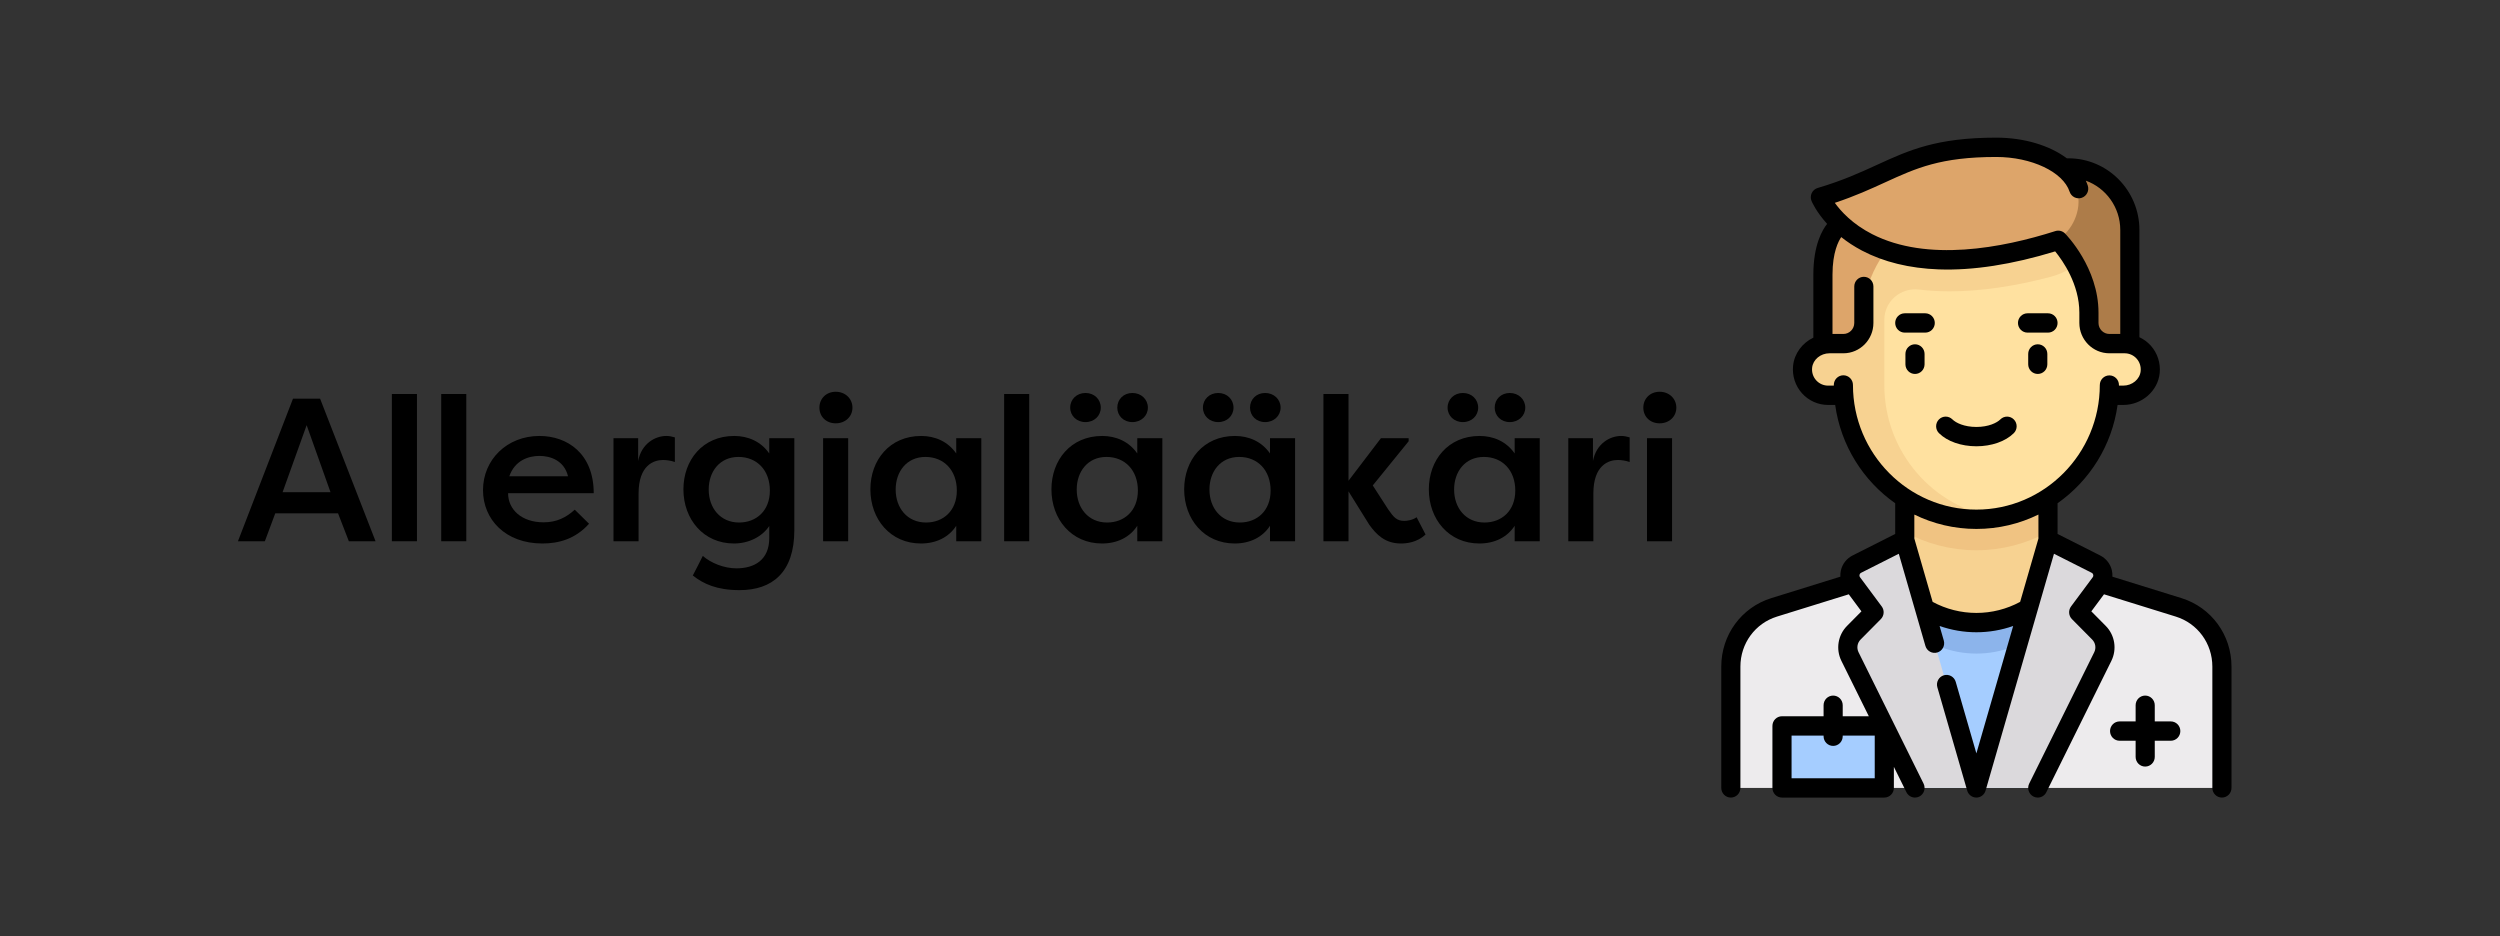
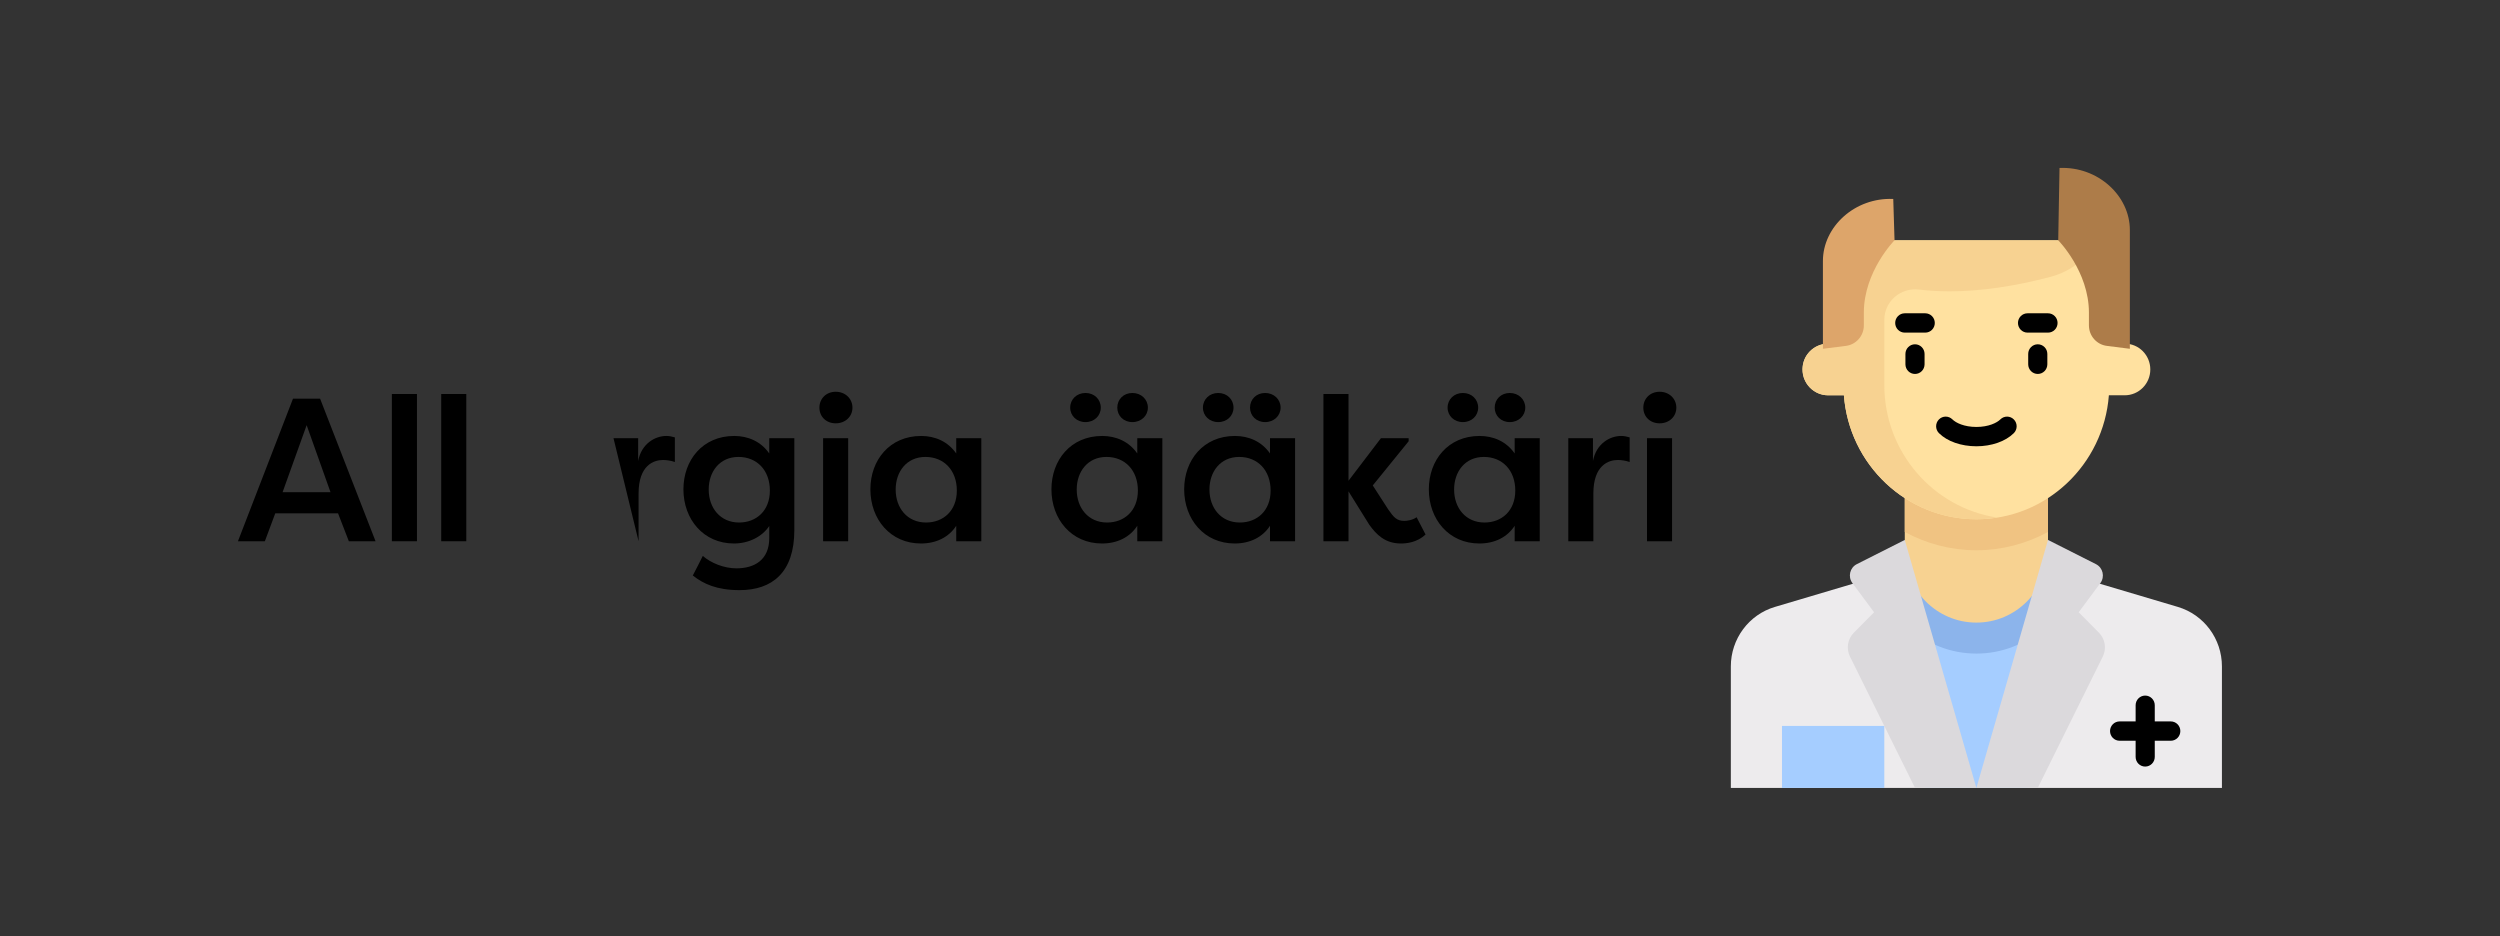
<svg xmlns="http://www.w3.org/2000/svg" width="100%" height="100%" viewBox="0 0 3475 1301" xml:space="preserve" style="fill-rule:evenodd;clip-rule:evenodd;stroke-linejoin:round;stroke-miterlimit:2;">
  <rect x="0" y="0" width="3475" height="1301" fill="#333333" stroke="none" />
  <g transform="matrix(1,0,0,1,-874,-4063)">
    <g id="Allergialääkäri" transform="matrix(0.869,0,0,0.433,874.076,4063.48)">
      <rect x="0" y="0" width="4000" height="3000" style="fill:none;" />
      <g transform="matrix(10.558,0,0,21.399,-117.043,419.349)">
        <g>
          <path d="M341.024,71.398L324.688,66.594L296.312,66.594L279.976,71.398C276.018,72.562 273.3,76.195 273.3,80.32L273.3,98.549L347.7,98.549L347.7,80.32C347.7,76.195 344.982,72.563 341.024,71.398Z" style="fill:rgb(237,235,237);fill-rule:nonzero;" />
          <path d="M318.25,98.549L302.75,98.549L299.65,67.55L321.35,67.55L318.25,98.549Z" style="fill:rgb(165,205,255);fill-rule:nonzero;" />
          <path d="M300.355,74.601C303.075,76.961 306.616,78.399 310.5,78.399C314.384,78.399 317.925,76.961 320.645,74.601L321.35,67.55L299.65,67.55L300.355,74.601Z" style="fill:rgb(140,180,235);fill-rule:nonzero;" />
          <path d="M310.5,73.75C304.508,73.75 299.65,68.892 299.65,62.9L299.65,52.05L321.35,52.05L321.35,62.9C321.35,68.892 316.492,73.75 310.5,73.75Z" style="fill:rgb(247,210,145);fill-rule:nonzero;" />
          <path d="M299.65,60.158C302.906,61.897 306.599,62.9 310.5,62.9C314.401,62.9 318.093,61.897 321.35,60.158L321.35,52.05L299.65,52.05L299.65,60.158Z" style="fill:rgb(240,195,130);fill-rule:nonzero;" />
          <path d="M332.975,31.9L330.65,31.9L330.65,16.4L290.35,16.4L290.35,31.9L288.025,31.9C285.885,31.9 284.15,33.635 284.15,35.775C284.15,37.915 285.885,39.65 288.025,39.65L290.429,39.65C291.223,50.051 299.895,58.25 310.5,58.25C321.105,58.25 329.778,50.051 330.572,39.65L332.975,39.65C335.115,39.65 336.85,37.915 336.85,35.775C336.85,33.635 335.115,31.9 332.975,31.9Z" style="fill:rgb(255,225,160);fill-rule:nonzero;" />
          <path d="M290.35,16.4L290.35,31.9L288.181,31.9C286.417,31.9 284.769,33.018 284.311,34.723C283.62,37.3 285.572,39.65 288.046,39.65L290.429,39.65C291.223,50.052 299.895,58.25 310.5,58.25C311.561,58.25 312.594,58.147 313.61,57.989C303.953,56.498 296.551,48.175 296.551,38.1L296.551,28.359C296.551,25.558 299.02,23.459 301.802,23.79C303.247,23.962 304.793,24.057 306.451,24.057C311.078,24.057 316.229,23.323 321.76,21.875C324.828,21.072 327.393,19.05 328.97,16.4L290.35,16.4Z" style="fill:rgb(247,210,145);fill-rule:nonzero;" />
          <path d="M297.906,10.2L298.1,16.4C298.1,16.4 293.45,21.05 293.45,27.25L293.45,29.163C293.45,30.727 292.286,32.046 290.735,32.239L287.25,32.675L287.25,19.5C287.25,14.364 292.094,9.942 297.906,10.2Z" style="fill:rgb(221,165,106);fill-rule:nonzero;" />
          <path d="M329.07,75.269L326,72.199L329.285,67.819C329.996,66.871 329.675,65.512 328.616,64.982L321.35,61.349L310.5,98.549L319.8,98.549L329.651,78.848C330.247,77.654 330.013,76.213 329.07,75.269Z" style="fill:rgb(219,217,220);fill-rule:nonzero;" />
          <path d="M323.093,5.55L322.9,16.4C322.9,16.4 327.55,21.05 327.55,27.25L327.55,29.163C327.55,30.727 328.714,32.045 330.265,32.239L333.75,32.675L333.75,14.85C333.75,9.714 328.906,5.292 323.093,5.55Z" style="fill:rgb(173,124,73);fill-rule:nonzero;" />
          <path d="M291.93,75.269L295,72.199L291.715,67.819C291.004,66.871 291.325,65.512 292.384,64.982L299.65,61.349L310.5,98.549L301.2,98.549L291.349,78.848C290.753,77.654 290.987,76.213 291.93,75.269Z" style="fill:rgb(219,217,220);fill-rule:nonzero;" />
-           <path d="M313.503,2.45C300.571,2.45 298.093,6.381 288.135,9.553C287.451,9.771 287.143,10.564 287.53,11.169C289.691,14.548 297.733,23.358 320.582,17.376C323.258,16.676 325.315,14.518 325.857,11.806C326.486,8.664 324.576,5.552 321.705,4.129C319.425,2.999 316.434,2.45 313.503,2.45Z" style="fill:rgb(221,165,106);fill-rule:nonzero;" />
          <rect x="281.049" y="89.249" width="15.5" height="9.301" style="fill:rgb(165,205,255);fill-rule:nonzero;" />
          <path d="M301.2,32C300.399,32 299.75,32.649 299.75,33.45L299.75,35C299.75,35.801 300.399,36.45 301.2,36.45C302.001,36.45 302.65,35.801 302.65,35L302.65,33.45C302.65,32.649 302.001,32 301.2,32Z" style="fill-rule:nonzero;" />
          <path d="M319.8,32C318.999,32 318.35,32.649 318.35,33.45L318.35,35C318.35,35.801 318.999,36.45 319.8,36.45C320.601,36.45 321.25,35.801 321.25,35L321.25,33.45C321.25,32.649 320.601,32 319.8,32Z" style="fill-rule:nonzero;" />
          <path d="M316.168,45.332C316.739,44.77 316.745,43.852 316.182,43.282C315.62,42.711 314.702,42.705 314.132,43.268C313.602,43.79 312.333,44.4 310.5,44.4C308.667,44.4 307.398,43.79 306.869,43.268C306.298,42.705 305.38,42.711 304.818,43.281C304.255,43.852 304.262,44.77 304.832,45.332C306.08,46.564 308.199,47.3 310.5,47.3C312.8,47.3 314.919,46.564 316.168,45.332Z" style="fill-rule:nonzero;" />
          <path d="M302.75,27.35L299.65,27.35C298.849,27.35 298.2,27.999 298.2,28.8C298.2,29.601 298.849,30.25 299.65,30.25L302.75,30.25C303.551,30.25 304.2,29.601 304.2,28.8C304.2,27.999 303.551,27.35 302.75,27.35Z" style="fill-rule:nonzero;" />
          <path d="M318.25,30.25L321.35,30.25C322.151,30.25 322.8,29.601 322.8,28.8C322.8,27.999 322.151,27.35 321.35,27.35L318.25,27.35C317.449,27.35 316.8,27.999 316.8,28.8C316.8,29.601 317.449,30.25 318.25,30.25Z" style="fill-rule:nonzero;" />
-           <path d="M341.559,70.075L331.106,66.862C331.123,66.546 331.1,66.226 331.026,65.911C330.797,64.942 330.155,64.131 329.264,63.685L322.8,60.453L322.8,55.844C327.636,52.481 331.04,47.193 331.891,41.1L332.754,41.1C335.58,41.1 338.004,39 338.272,36.319C338.423,34.816 337.931,33.316 336.924,32.203C336.437,31.664 335.847,31.238 335.2,30.94L335.2,14.85C335.2,8.922 330.377,4.1 324.45,4.1C324.442,4.1 324.341,4.1 324.205,4.1C321.594,2.174 317.758,1 313.503,1C304.444,1 300.283,2.887 295.464,5.072C292.89,6.24 290.228,7.447 286.456,8.55C286.06,8.666 285.731,8.945 285.554,9.317C285.376,9.69 285.365,10.12 285.525,10.501C285.569,10.607 286.217,12.111 287.888,13.938C287.166,14.826 285.8,17.099 285.8,21.567L285.8,31.004C284.131,31.8 282.913,33.376 282.728,35.23C282.577,36.733 283.068,38.233 284.076,39.347C285.084,40.461 286.523,41.1 288.025,41.1L289.108,41.1C289.958,47.195 293.362,52.483 298.2,55.846L298.2,60.453L291.735,63.685C290.845,64.131 290.203,64.942 289.974,65.911C289.9,66.226 289.877,66.546 289.893,66.861L279.441,70.075C274.901,71.471 271.85,75.6 271.85,80.35L271.85,98.549C271.85,99.35 272.499,99.999 273.3,99.999C274.101,99.999 274.75,99.35 274.75,98.549L274.75,80.351C274.75,76.882 276.978,73.867 280.293,72.848L291.166,69.505L293.085,72.064L290.905,74.244C289.518,75.631 289.175,77.742 290.052,79.497L294.204,87.799L290.25,87.799L290.25,86.149C290.25,85.348 289.601,84.699 288.8,84.699C287.999,84.699 287.35,85.348 287.35,86.149L287.35,87.799L281.05,87.799C280.249,87.799 279.6,88.448 279.6,89.249L279.6,98.549C279.6,99.35 280.249,99.999 281.05,99.999L296.55,99.999C297.351,99.999 298,99.35 298,98.549L298,95.393L299.903,99.198C300.157,99.706 300.669,100 301.201,100C301.419,100 301.64,99.95 301.849,99.846C302.565,99.488 302.855,98.617 302.497,97.9L292.647,78.199C292.329,77.563 292.453,76.798 292.956,76.295L296.026,73.225C296.536,72.714 296.593,71.906 296.16,71.329L292.875,66.949C292.766,66.803 292.779,66.653 292.797,66.577C292.815,66.501 292.87,66.361 293.033,66.279L298.745,63.423L302.777,77.248C303.001,78.018 303.806,78.458 304.575,78.235C305.344,78.01 305.786,77.205 305.561,76.436L304.926,74.257C306.709,74.877 308.594,75.2 310.5,75.2C312.407,75.2 314.292,74.878 316.074,74.258L310.5,93.37L307.37,82.64C307.146,81.87 306.341,81.429 305.572,81.653C304.803,81.878 304.362,82.683 304.586,83.451L309.108,98.955C309.288,99.574 309.856,99.999 310.5,99.999C311.145,99.999 311.712,99.574 311.892,98.955L322.256,63.423L327.967,66.279C328.131,66.361 328.185,66.501 328.203,66.577C328.221,66.653 328.235,66.803 328.125,66.949L324.84,71.329C324.407,71.906 324.464,72.714 324.974,73.225L328.045,76.295C328.548,76.798 328.672,77.563 328.354,78.199L318.503,97.901C318.145,98.617 318.435,99.488 319.151,99.847C319.36,99.951 319.581,100 319.799,100C320.331,100 320.843,99.706 321.097,99.198L330.948,79.497C331.825,77.742 331.483,75.631 330.096,74.244L327.915,72.064L329.834,69.505L340.707,72.848C344.022,73.867 346.249,76.882 346.249,80.351L346.249,98.549C346.249,99.35 346.899,99.999 347.7,99.999C348.501,99.999 349.15,99.35 349.15,98.549L349.15,80.351C349.15,75.6 346.099,71.471 341.559,70.075ZM295.1,97.099L282.5,97.099L282.5,90.7L287.35,90.7L287.35,90.799C287.35,91.6 287.999,92.249 288.8,92.249C289.601,92.249 290.25,91.6 290.25,90.799L290.25,90.7L295.1,90.7L295.1,97.099ZM296.662,7.714C301.36,5.583 305.071,3.9 313.503,3.9C318.853,3.9 323.634,6.139 324.624,9.109C324.877,9.869 325.698,10.279 326.458,10.026C327.218,9.773 327.629,8.951 327.375,8.192C327.292,7.941 327.193,7.696 327.08,7.455C330.118,8.539 332.299,11.444 332.299,14.85L332.299,30.45L330.65,30.45C329.74,30.45 329,29.71 329,28.8L329,27.25C329,20.527 324.132,15.582 323.925,15.375C323.543,14.992 322.979,14.855 322.463,15.017C314.413,17.559 303.062,19.702 294.705,15.474C291.732,13.969 289.976,12.057 289.052,10.78C292.131,9.769 294.517,8.686 296.662,7.714ZM319.9,61.143L317.13,70.639C315.101,71.726 312.821,72.3 310.5,72.3C308.181,72.3 305.899,71.727 303.871,70.64L301.1,61.143L301.1,57.545C303.944,58.925 307.133,59.7 310.5,59.7C313.867,59.7 317.056,58.924 319.9,57.543L319.9,61.143ZM310.5,56.8C300.189,56.8 291.801,48.411 291.801,38.1C291.801,37.299 291.151,36.65 290.35,36.65C289.55,36.65 288.9,37.299 288.9,38.1L288.9,38.2L288.025,38.2C287.342,38.2 286.686,37.908 286.227,37.401C285.761,36.887 285.544,36.219 285.614,35.52C285.736,34.303 286.892,33.35 288.247,33.35L290.35,33.35C292.859,33.35 294.9,31.309 294.9,28.8L294.9,23.326C294.9,22.525 294.251,21.876 293.45,21.876C292.649,21.876 292,22.525 292,23.326L292,28.8C292,29.71 291.26,30.45 290.35,30.45L288.701,30.45L288.701,21.567C288.701,18.192 289.608,16.514 290.026,15.919C290.912,16.618 291.951,17.31 293.168,17.944C296.454,19.657 300.366,20.606 304.794,20.764C309.984,20.95 315.916,20.04 322.436,18.062C323.587,19.456 326.1,22.988 326.1,27.25L326.1,28.8C326.1,31.309 328.141,33.35 330.65,33.35L332.975,33.35C333.659,33.35 334.315,33.641 334.774,34.149C335.239,34.663 335.457,35.331 335.387,36.03C335.265,37.247 334.109,38.2 332.754,38.2L332.1,38.2L332.1,38.115C332.1,37.314 331.451,36.665 330.65,36.665C329.85,36.665 329.2,37.313 329.199,38.114C329.191,48.417 320.803,56.8 310.5,56.8Z" style="fill-rule:nonzero;" />
          <path d="M339.95,88.574L337.525,88.574L337.525,86.149C337.525,85.348 336.876,84.699 336.075,84.699C335.274,84.699 334.625,85.348 334.625,86.149L334.625,88.574L332.2,88.574C331.399,88.574 330.749,89.223 330.749,90.024C330.749,90.825 331.399,91.475 332.2,91.475L334.625,91.475L334.625,93.899C334.625,94.7 335.274,95.349 336.075,95.349C336.876,95.349 337.525,94.7 337.525,93.899L337.525,91.475L339.95,91.475C340.751,91.475 341.4,90.825 341.4,90.024C341.4,89.223 340.751,88.574 339.95,88.574Z" style="fill-rule:nonzero;" />
        </g>
      </g>
      <g transform="matrix(2.48,0,0,4.972,-115.951,890.235)">
        <path d="M217.541,170.186L224.248,152.171L264.75,152.171L271.72,170.186L288.946,170.186L253.178,78.135L235.688,78.135L200.183,170.186L217.541,170.186ZM259.885,138.494L228.982,138.494L244.499,95.231L259.885,138.494Z" style="fill-rule:nonzero;" />
        <rect x="299.466" y="75.111" width="16.175" height="95.075" style="fill-rule:nonzero;" />
        <rect x="331.29" y="75.111" width="16.175" height="95.075" style="fill-rule:nonzero;" />
-         <path d="M417.423,149.804C411.769,154.932 405.719,157.957 397.303,157.957C383.101,157.957 374.422,149.672 374.422,139.152L429.653,139.152C429.653,113.509 412.558,102.2 394.673,102.2C373.633,102.2 358.248,117.586 358.248,137.179C358.248,156.116 372.713,171.633 396.514,171.633C406.903,171.633 417.686,168.871 426.628,158.877L417.423,149.804ZM394.673,115.087C401.643,115.087 410.585,117.98 413.084,128.237L375.211,128.237C378.762,117.98 387.572,115.087 394.673,115.087Z" style="fill-rule:nonzero;" />
-         <path d="M458.32,103.647L442.408,103.647L442.408,170.186L458.583,170.186L458.583,139.415C458.583,121.005 468.446,117.717 474.363,117.717C476.467,117.717 479.492,118.112 481.99,119.032L481.99,103.121C480.018,102.595 478.703,102.2 476.467,102.2C469.366,102.2 460.424,107.066 458.32,118.375L458.32,103.647Z" style="fill-rule:nonzero;" />
+         <path d="M458.32,103.647L442.408,103.647L458.583,170.186L458.583,139.415C458.583,121.005 468.446,117.717 474.363,117.717C476.467,117.717 479.492,118.112 481.99,119.032L481.99,103.121C480.018,102.595 478.703,102.2 476.467,102.2C469.366,102.2 460.424,107.066 458.32,118.375L458.32,103.647Z" style="fill-rule:nonzero;" />
        <path d="M503.819,136.785C503.819,125.344 510.789,115.745 523.019,115.745C534.985,115.745 543.27,124.424 543.27,137.442C543.27,150.593 534.459,158.088 523.413,158.088C511.315,158.088 503.819,148.752 503.819,136.785ZM493.562,192.278C500.269,197.67 509.079,201.747 523.676,201.747C544.716,201.747 559.05,190.437 559.05,162.954L559.05,103.647L542.875,103.647L542.875,113.509C537.484,105.751 529.199,102.2 520.257,102.2C499.874,102.2 487.513,117.849 487.513,136.653C487.513,155.984 500.4,171.633 520.126,171.633C529.594,171.633 538.273,167.293 542.875,160.324L542.875,168.082C542.875,182.416 533.144,187.676 521.704,187.676C513.682,187.676 505.266,184.257 500.006,179.654C497.902,183.862 495.798,188.07 493.562,192.278Z" style="fill-rule:nonzero;" />
        <path d="M593.766,170.186L593.766,103.647L577.592,103.647L577.592,170.186L593.766,170.186ZM575.225,83.921C575.225,89.708 579.564,94.047 585.745,94.047C591.925,94.047 596.528,89.708 596.528,83.921C596.528,78.135 591.925,73.664 585.745,73.664C579.564,73.664 575.225,78.135 575.225,83.921Z" style="fill-rule:nonzero;" />
        <path d="M663.462,103.647L663.462,113.509C658.07,105.751 649.786,102.2 640.844,102.2C620.461,102.2 608.1,117.849 608.1,136.653C608.1,155.984 620.987,171.633 640.712,171.633C650.575,171.633 658.728,167.556 663.462,160.192L663.462,170.186L679.637,170.186L679.637,103.647L663.462,103.647ZM624.406,136.785C624.406,125.344 631.376,115.745 643.605,115.745C655.572,115.745 663.856,124.424 663.856,137.442C663.856,150.593 655.046,158.088 644,158.088C631.902,158.088 624.406,148.752 624.406,136.785Z" style="fill-rule:nonzero;" />
-         <rect x="694.365" y="75.111" width="16.175" height="95.075" style="fill-rule:nonzero;" />
        <path d="M780.235,103.647L780.235,113.509C774.843,105.751 766.559,102.2 757.617,102.2C737.234,102.2 724.873,117.849 724.873,136.653C724.873,155.984 737.76,171.633 757.485,171.633C767.348,171.633 775.501,167.556 780.235,160.192L780.235,170.186L796.41,170.186L796.41,103.647L780.235,103.647ZM741.179,136.785C741.179,125.344 748.149,115.745 760.378,115.745C772.345,115.745 780.629,124.424 780.629,137.442C780.629,150.593 771.819,158.088 760.773,158.088C748.675,158.088 741.179,148.752 741.179,136.785ZM736.971,83.921C736.971,89.182 741.179,93.258 746.834,93.258C752.488,93.258 756.696,89.182 756.696,83.921C756.696,78.53 752.488,74.453 746.834,74.453C741.179,74.453 736.971,78.53 736.971,83.921ZM767.348,83.921C767.348,89.182 771.424,93.258 777.079,93.258C782.733,93.258 787.073,89.182 787.073,83.921C787.073,78.53 782.733,74.453 777.079,74.453C771.424,74.453 767.348,78.53 767.348,83.921Z" style="fill-rule:nonzero;" />
        <path d="M865.842,103.647L865.842,113.509C860.451,105.751 852.166,102.2 843.224,102.2C822.841,102.2 810.48,117.849 810.48,136.653C810.48,155.984 823.367,171.633 843.093,171.633C852.955,171.633 861.108,167.556 865.842,160.192L865.842,170.186L882.017,170.186L882.017,103.647L865.842,103.647ZM826.786,136.785C826.786,125.344 833.756,115.745 845.986,115.745C857.952,115.745 866.237,124.424 866.237,137.442C866.237,150.593 857.426,158.088 846.38,158.088C834.282,158.088 826.786,148.752 826.786,136.785ZM822.578,83.921C822.578,89.182 826.786,93.258 832.441,93.258C838.095,93.258 842.304,89.182 842.304,83.921C842.304,78.53 838.095,74.453 832.441,74.453C826.786,74.453 822.578,78.53 822.578,83.921ZM852.955,83.921C852.955,89.182 857.032,93.258 862.686,93.258C868.341,93.258 872.68,89.182 872.68,83.921C872.68,78.53 868.341,74.453 862.686,74.453C857.032,74.453 852.955,78.53 852.955,83.921Z" style="fill-rule:nonzero;" />
        <path d="M916.47,131.13L916.47,75.111L900.296,75.111L900.296,170.186L916.47,170.186L916.47,137.968L929.883,159.535C934.486,165.978 940.14,171.633 950.266,171.633C953.685,171.633 960.523,171.107 966.178,165.847L960.392,154.669C957.762,156.642 953.948,157.036 952.502,157.036C947.636,157.036 945.663,154.801 942.113,149.672L932.119,134.155L955.263,105.619L955.263,103.647L937.379,103.647L916.47,131.13Z" style="fill-rule:nonzero;" />
        <path d="M1023.64,103.647L1023.64,113.509C1018.25,105.751 1009.97,102.2 1001.02,102.2C980.643,102.2 968.282,117.849 968.282,136.653C968.282,155.984 981.169,171.633 1000.89,171.633C1010.76,171.633 1018.91,167.556 1023.64,160.192L1023.64,170.186L1039.82,170.186L1039.82,103.647L1023.64,103.647ZM984.588,136.785C984.588,125.344 991.557,115.745 1003.79,115.745C1015.75,115.745 1024.04,124.424 1024.04,137.442C1024.04,150.593 1015.23,158.088 1004.18,158.088C992.083,158.088 984.588,148.752 984.588,136.785ZM980.38,83.921C980.38,89.182 984.588,93.258 990.242,93.258C995.897,93.258 1000.11,89.182 1000.11,83.921C1000.11,78.53 995.897,74.453 990.242,74.453C984.588,74.453 980.38,78.53 980.38,83.921ZM1010.76,83.921C1010.76,89.182 1014.83,93.258 1020.49,93.258C1026.14,93.258 1030.48,89.182 1030.48,83.921C1030.48,78.53 1026.14,74.453 1020.49,74.453C1014.83,74.453 1010.76,78.53 1010.76,83.921Z" style="fill-rule:nonzero;" />
        <path d="M1074.14,103.647L1058.23,103.647L1058.23,170.186L1074.4,170.186L1074.4,139.415C1074.4,121.005 1084.27,117.717 1090.18,117.717C1092.29,117.717 1095.31,118.112 1097.81,119.032L1097.81,103.121C1095.84,102.595 1094.52,102.2 1092.29,102.2C1085.19,102.2 1076.24,107.066 1074.14,118.375L1074.14,103.647Z" style="fill-rule:nonzero;" />
        <path d="M1125.16,170.186L1125.16,103.647L1108.99,103.647L1108.99,170.186L1125.16,170.186ZM1106.62,83.921C1106.62,89.708 1110.96,94.047 1117.14,94.047C1123.32,94.047 1127.92,89.708 1127.92,83.921C1127.92,78.135 1123.32,73.664 1117.14,73.664C1110.96,73.664 1106.62,78.135 1106.62,83.921Z" style="fill-rule:nonzero;" />
      </g>
    </g>
  </g>
</svg>